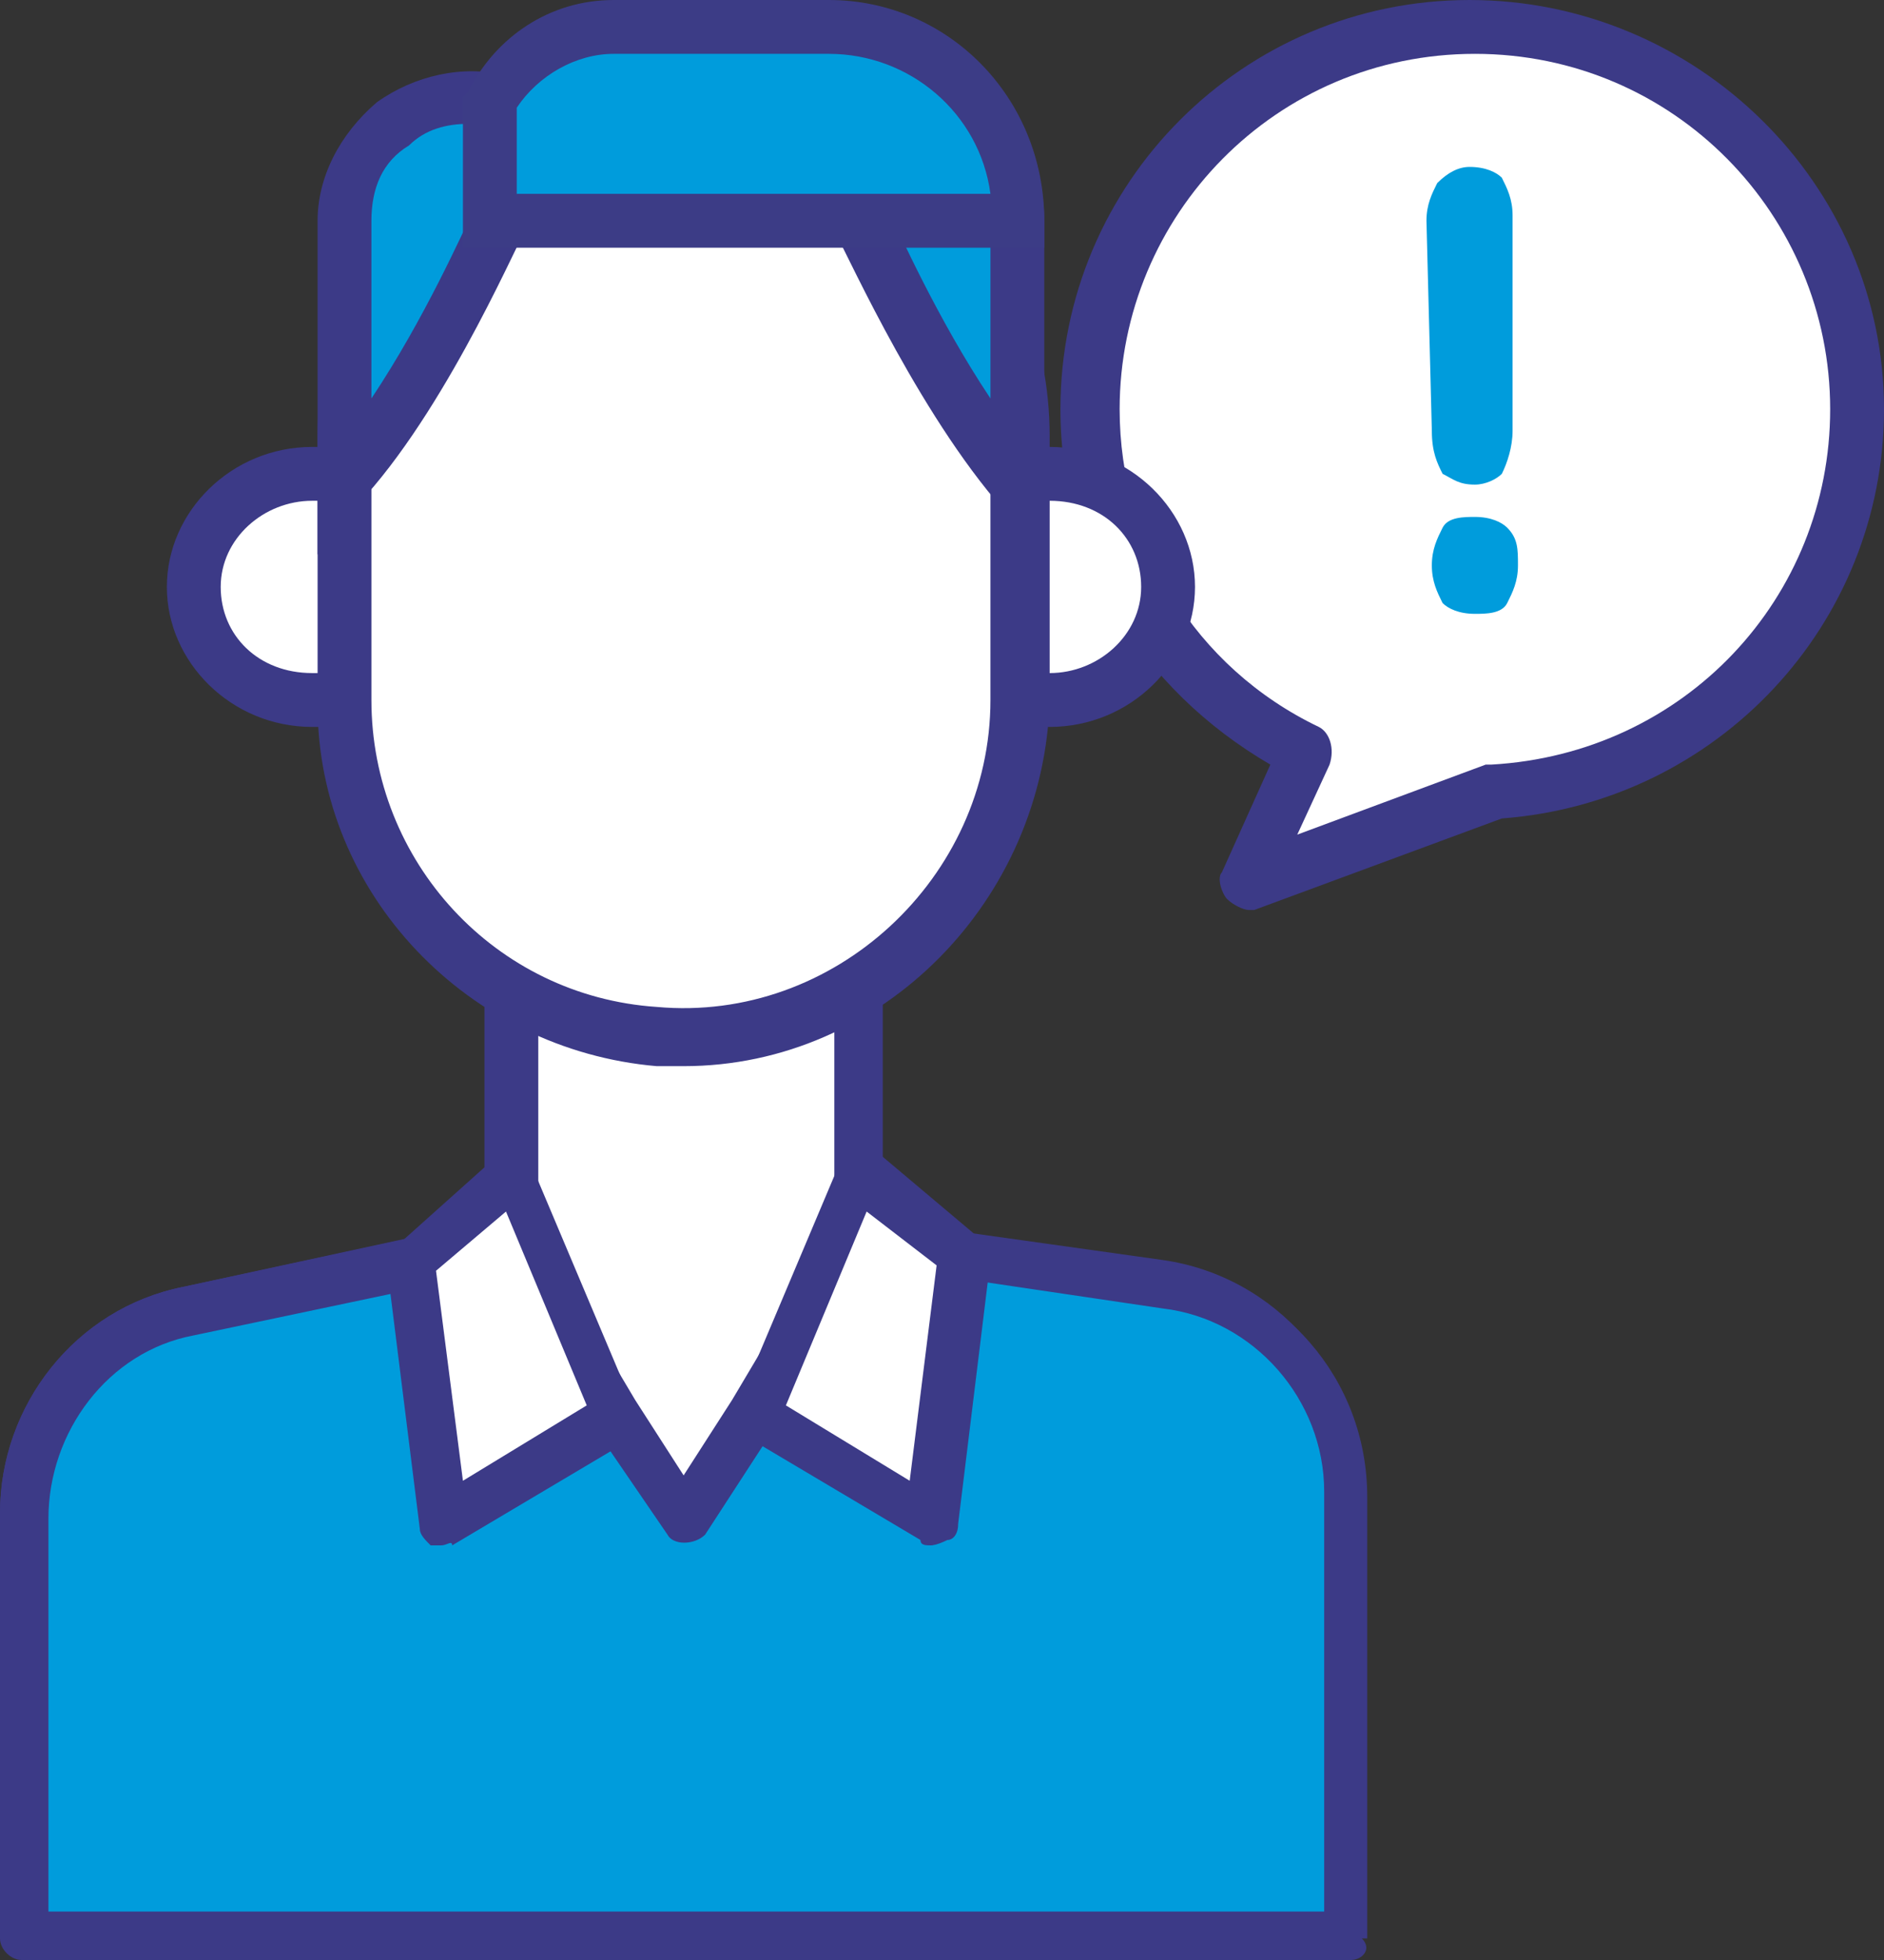
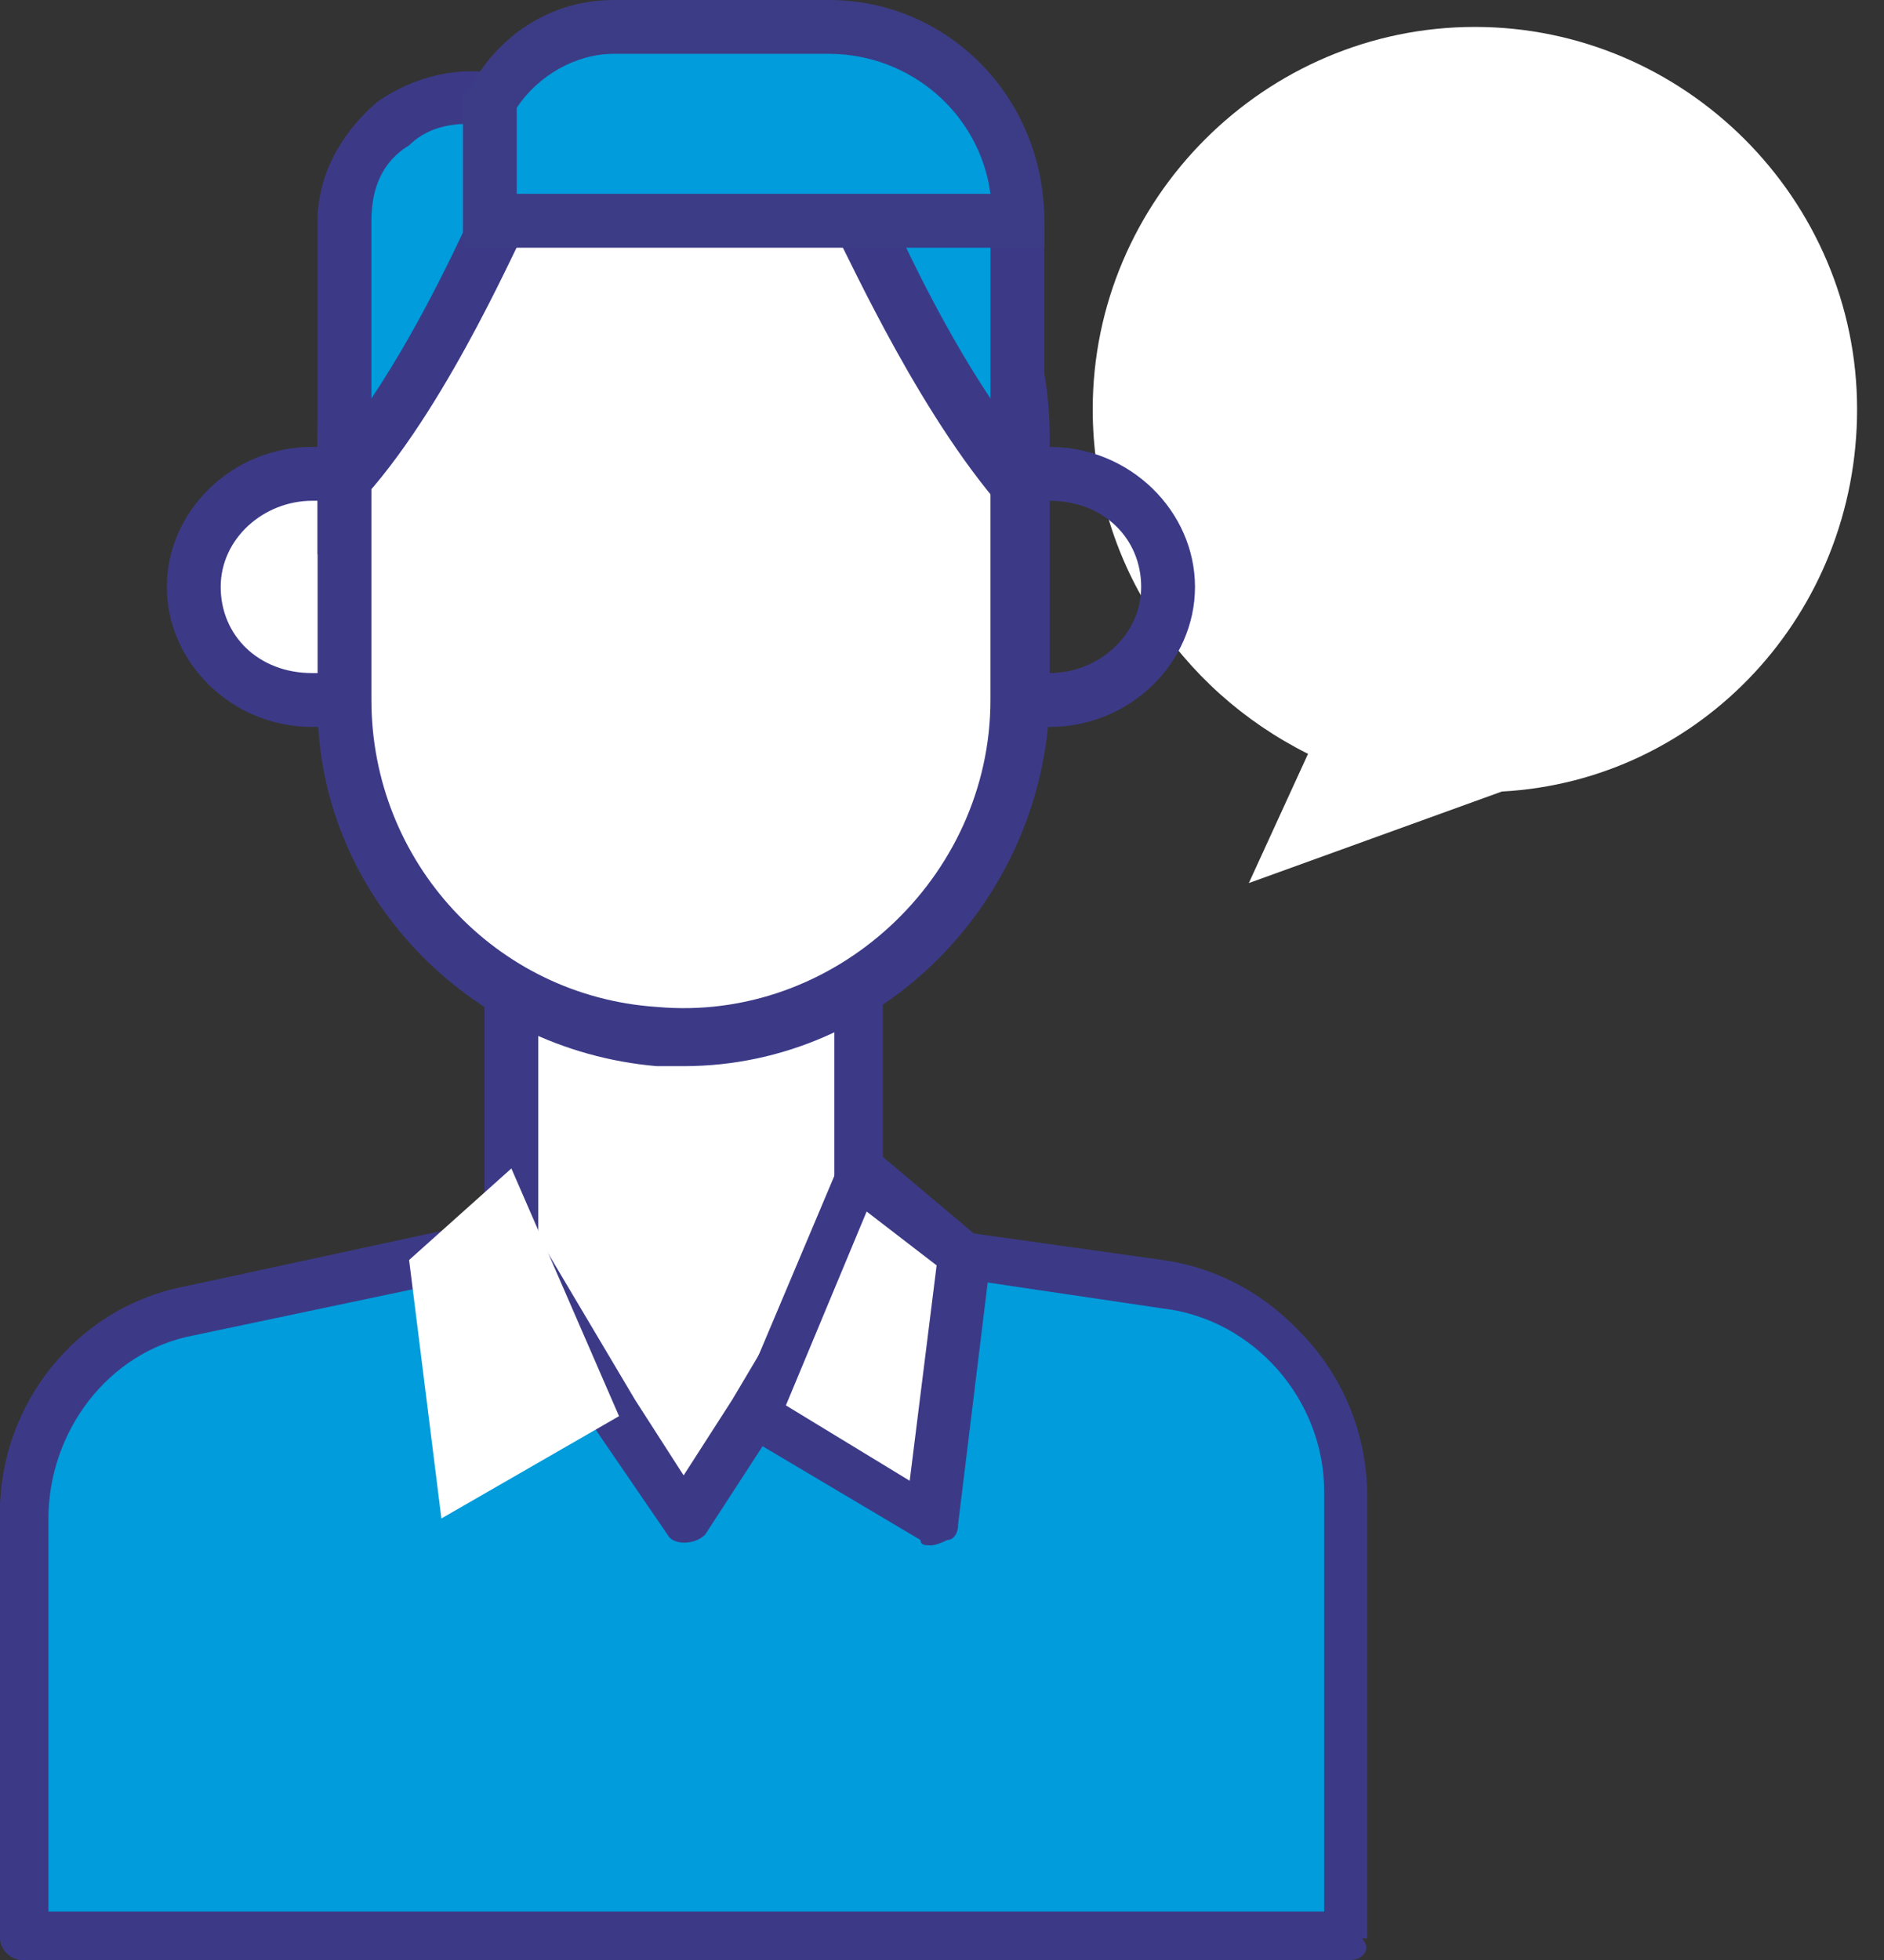
<svg xmlns="http://www.w3.org/2000/svg" id="Calque_1" x="0px" y="0px" viewBox="0 0 35 36.4" style="enable-background:new 0 0 35 36.4;" xml:space="preserve">
  <rect x="0" y="0" width="35" height="36.4" fill="#333333" stroke="none" />
  <style type="text/css">	.st0{fill:#FFFFFF;}	.st1{fill:#3C3A87;}	.st2{fill:#009CDC;}	.st3{fill:#3C3C86;}</style>
  <g>
    <g>
      <path class="st0" d="M34.5,7.6c0-3.9-3.2-7.1-7.1-7.1c-3.9,0-7.1,3.2-7.1,7.1c0,2.8,1.6,5.2,4,6.4l-1.1,2.4l4.7-1.7   C31.6,14.5,34.5,11.4,34.5,7.6" />
    </g>
    <g>
-       <path class="st1" d="M23.2,16.9c-0.1,0-0.3-0.1-0.4-0.2c-0.1-0.1-0.2-0.4-0.1-0.5l0.9-2c-2.4-1.4-3.9-3.8-3.9-6.6   c0-4.2,3.4-7.6,7.6-7.6S35,3.4,35,7.6c0,4-3.1,7.3-7.1,7.6l-4.6,1.7C23.3,16.9,23.2,16.9,23.2,16.9z M27.4,1c-3.7,0-6.6,3-6.6,6.6   c0,2.5,1.4,4.8,3.7,5.9c0.2,0.1,0.3,0.4,0.2,0.7l-0.6,1.3l3.5-1.3c0,0,0.1,0,0.1,0C31.3,14,34,11.1,34,7.6C34,4,31.1,1,27.4,1z" />
-     </g>
+       </g>
    <g>
      <path class="st0" d="M25.1,36v-8.3c0-1.9-1.4-3.6-3.3-3.8L16,23v-5.2H9.5V23l-6,1.3c-1.8,0.4-3.1,2-3.1,3.8V36" />
    </g>
    <g>
      <path class="st1" d="M25.5,36h-0.9v-8.3c0-1.7-1.3-3.2-3-3.4l-5.7-0.8c-0.2,0-0.4-0.2-0.4-0.4v-4.7H10V23c0,0.2-0.1,0.4-0.4,0.4   l-6,1.3c-1.6,0.3-2.7,1.8-2.7,3.4V36H0v-7.9c0-2,1.4-3.8,3.4-4.2l5.6-1.2v-4.8c0-0.2,0.2-0.5,0.4-0.5H16c0.2,0,0.4,0.2,0.4,0.5   v4.8l5.3,0.8c2.1,0.3,3.7,2.1,3.7,4.3V36z" />
    </g>
    <g>
      <path class="st2" d="M25.1,27.7V36H0.4v-7.9c0-1.8,1.3-3.4,3.1-3.8l6-1.3l1.9,3.2l1.3,1.9l1.3-1.9L16,23l5,0.7l0.7,0.1   C23.6,24.1,25.1,25.8,25.1,27.7" />
    </g>
    <g>
      <path class="st1" d="M0.9,35.5h23.7v-7.8c0-1.7-1.3-3.2-3-3.4l-5.4-0.8l-1.8,3l-1.3,2c-0.2,0.2-0.6,0.2-0.7,0l-1.3-1.9l-1.8-3   l-5.7,1.2c-1.6,0.3-2.7,1.8-2.7,3.4V35.5z M25.1,36.4H0.4C0.2,36.4,0,36.2,0,36v-7.9c0-2,1.4-3.8,3.4-4.2l6-1.3   c0.2,0,0.4,0,0.5,0.2l1.9,3.2l0.9,1.4l0.9-1.4l1.9-3.2c0.1-0.2,0.3-0.2,0.4-0.2l5.7,0.8c2.1,0.3,3.7,2.1,3.7,4.3V36   C25.5,36.2,25.3,36.4,25.1,36.4" />
    </g>
  </g>
  <g>
    <polygon class="st0" points="8.2,28.2 11.5,26.3 9.5,21.7 7.6,23.4  " />
  </g>
  <g>
    <g>
-       <path class="st1" d="M8.1,23.6l0.5,3.9l2.3-1.4l-1.5-3.6L8.1,23.6z M8.2,28.7c-0.1,0-0.1,0-0.2,0c-0.1-0.1-0.2-0.2-0.2-0.3   l-0.6-4.8c0-0.1,0-0.3,0.1-0.4l1.9-1.7c0.1-0.1,0.3-0.1,0.4-0.1c0.1,0,0.3,0.1,0.3,0.3l1.9,4.5c0.1,0.2,0,0.4-0.2,0.6l-3.2,1.9   C8.4,28.6,8.3,28.7,8.2,28.7" />
-     </g>
+       </g>
  </g>
  <g>
    <polygon class="st0" points="17.3,28.2 14,26.3 16,21.7 17.9,23.3  " />
  </g>
  <g>
    <g>
      <path class="st1" d="M14.6,26.1l2.3,1.4l0.5-4l-1.3-1L14.6,26.1z M17.3,28.7c-0.1,0-0.2,0-0.2-0.1l-3.2-1.9   c-0.2-0.1-0.3-0.4-0.2-0.6l1.9-4.5c0.1-0.1,0.2-0.2,0.3-0.3c0.1,0,0.3,0,0.4,0.1l1.9,1.6c0.1,0.1,0.2,0.2,0.2,0.4l-0.6,4.9   c0,0.2-0.1,0.3-0.2,0.3C17.4,28.7,17.3,28.7,17.3,28.7" />
    </g>
    <g>
      <path class="st0" d="M5.8,8.8h0.7V13H5.8c-1.2,0-2.2-1-2.2-2.1C3.6,9.7,4.6,8.8,5.8,8.8" />
    </g>
    <g>
      <path class="st1" d="M7,13.5H5.8c-1.5,0-2.7-1.2-2.7-2.6s1.2-2.6,2.7-2.6H7V13.5z M5.8,9.3c-0.9,0-1.7,0.7-1.7,1.6   c0,0.9,0.7,1.6,1.7,1.6H6V9.3H5.8z" />
    </g>
    <g>
-       <path class="st0" d="M19.5,8.8L19.5,8.8c1.2,0,2.2,1,2.2,2.1c0,1.2-1,2.1-2.2,2.1h-0.7V8.8H19.5z" />
-     </g>
+       </g>
    <g>
      <path class="st1" d="M19.5,13.5h-1.2V8.3h1.2c1.5,0,2.7,1.2,2.7,2.6S21,13.5,19.5,13.5z M19.3,12.5h0.2c0.9,0,1.7-0.7,1.7-1.6   c0-0.9-0.7-1.6-1.7-1.6h-0.2V12.5z" />
    </g>
    <g>
      <path class="st0" d="M6.4,8.1V13c0,3.3,2.6,6,5.8,6.2c0.2,0,0.3,0,0.5,0c3.5,0,6.3-2.8,6.3-6.3V8.1c0-3.5-2.8-6.3-6.3-6.3   c-0.2,0-0.3,0-0.5,0c-1.5,0.1-2.9,0.8-4,1.8C7.1,4.8,6.4,6.4,6.4,8.1" />
    </g>
    <g>
      <path class="st1" d="M12.7,19.8c-0.2,0-0.3,0-0.5,0c-3.5-0.3-6.3-3.2-6.3-6.7V8.1c0-1.8,0.7-3.5,2-4.8c1.1-1.1,2.7-1.8,4.3-2   c0.2,0,0.3,0,0.5,0c3.7,0,6.8,3,6.8,6.8V13C19.4,16.7,16.4,19.8,12.7,19.8z M12.7,2.4c-0.1,0-0.3,0-0.4,0   c-1.4,0.1-2.7,0.7-3.6,1.7C7.5,5.2,6.9,6.6,6.9,8.1V13c0,3,2.3,5.5,5.3,5.7c3.3,0.3,6.2-2.4,6.2-5.7V8.1C18.4,5,15.8,2.4,12.7,2.4   z" />
    </g>
    <g>
      <path class="st2" d="M18.9,8.9L18.9,8.9V4.1c0-1.5-1.4-2.6-2.9-2.2V4C16,4,17.4,7.1,18.9,8.9" />
    </g>
    <g>
      <path class="st1" d="M19.4,10.3l-0.9-1c-1.6-1.9-2.9-4.9-3-5l0-0.2V1.5l0.4-0.1c0.9-0.2,1.8,0,2.4,0.5c0.7,0.5,1.1,1.3,1.1,2.2   V10.3z M16.5,3.9c0.2,0.4,0.9,2,1.9,3.5V4.1c0-0.5-0.2-1-0.7-1.4c-0.3-0.3-0.8-0.4-1.2-0.4V3.9z" />
    </g>
    <g>
      <path class="st2" d="M6.4,8.9L6.4,8.9V4.1c0-1.5,1.4-2.6,2.9-2.2V4C9.3,4,8,7.1,6.4,8.9" />
    </g>
    <g>
      <path class="st1" d="M5.9,10.3V4.1c0-0.8,0.4-1.6,1.1-2.2c0.7-0.5,1.6-0.7,2.4-0.5l0.4,0.1l0,2.7c-0.1,0.1-1.4,3.2-3,5L5.9,10.3z    M8.7,2.3c-0.4,0-0.8,0.1-1.1,0.4C7.1,3,6.9,3.5,6.9,4.1v3.3c1-1.5,1.7-3.1,1.9-3.5L8.7,2.3C8.7,2.3,8.7,2.3,8.7,2.3z" />
    </g>
    <g>
      <path class="st2" d="M9.1,4.1h9.8c0-2-1.6-3.6-3.5-3.6h-4c-1,0-1.8,0.6-2.3,1.4V4.1z" />
    </g>
    <g>
      <path class="st3" d="M19.4,4.6H8.6V1.8l0.1-0.1C9.2,0.7,10.2,0,11.4,0h4c2.2,0,4,1.8,4,4.1V4.6z M9.6,3.6h8.8   c-0.2-1.5-1.5-2.6-3-2.6h-4C10.7,1,10,1.4,9.6,2V3.6z" />
    </g>
    <g>
-       <path class="st2" d="M28.2,10.5c0,0.3-0.1,0.5-0.2,0.7c-0.1,0.2-0.4,0.2-0.6,0.2c-0.3,0-0.5-0.1-0.6-0.2c-0.1-0.2-0.2-0.4-0.2-0.7   c0-0.3,0.1-0.5,0.2-0.7c0.1-0.2,0.4-0.2,0.6-0.2c0.3,0,0.5,0.1,0.6,0.2C28.2,10,28.2,10.2,28.2,10.5 M28.1,8   c0,0.3-0.1,0.6-0.2,0.8C27.8,8.9,27.6,9,27.4,9c-0.3,0-0.4-0.1-0.6-0.2c-0.1-0.2-0.2-0.4-0.2-0.8l-0.1-3.9v0   c0-0.3,0.1-0.5,0.2-0.7c0.2-0.2,0.4-0.3,0.6-0.3c0.3,0,0.5,0.1,0.6,0.2c0.1,0.2,0.2,0.4,0.2,0.7V4L28.1,8z" />
-     </g>
+       </g>
  </g>
</svg>